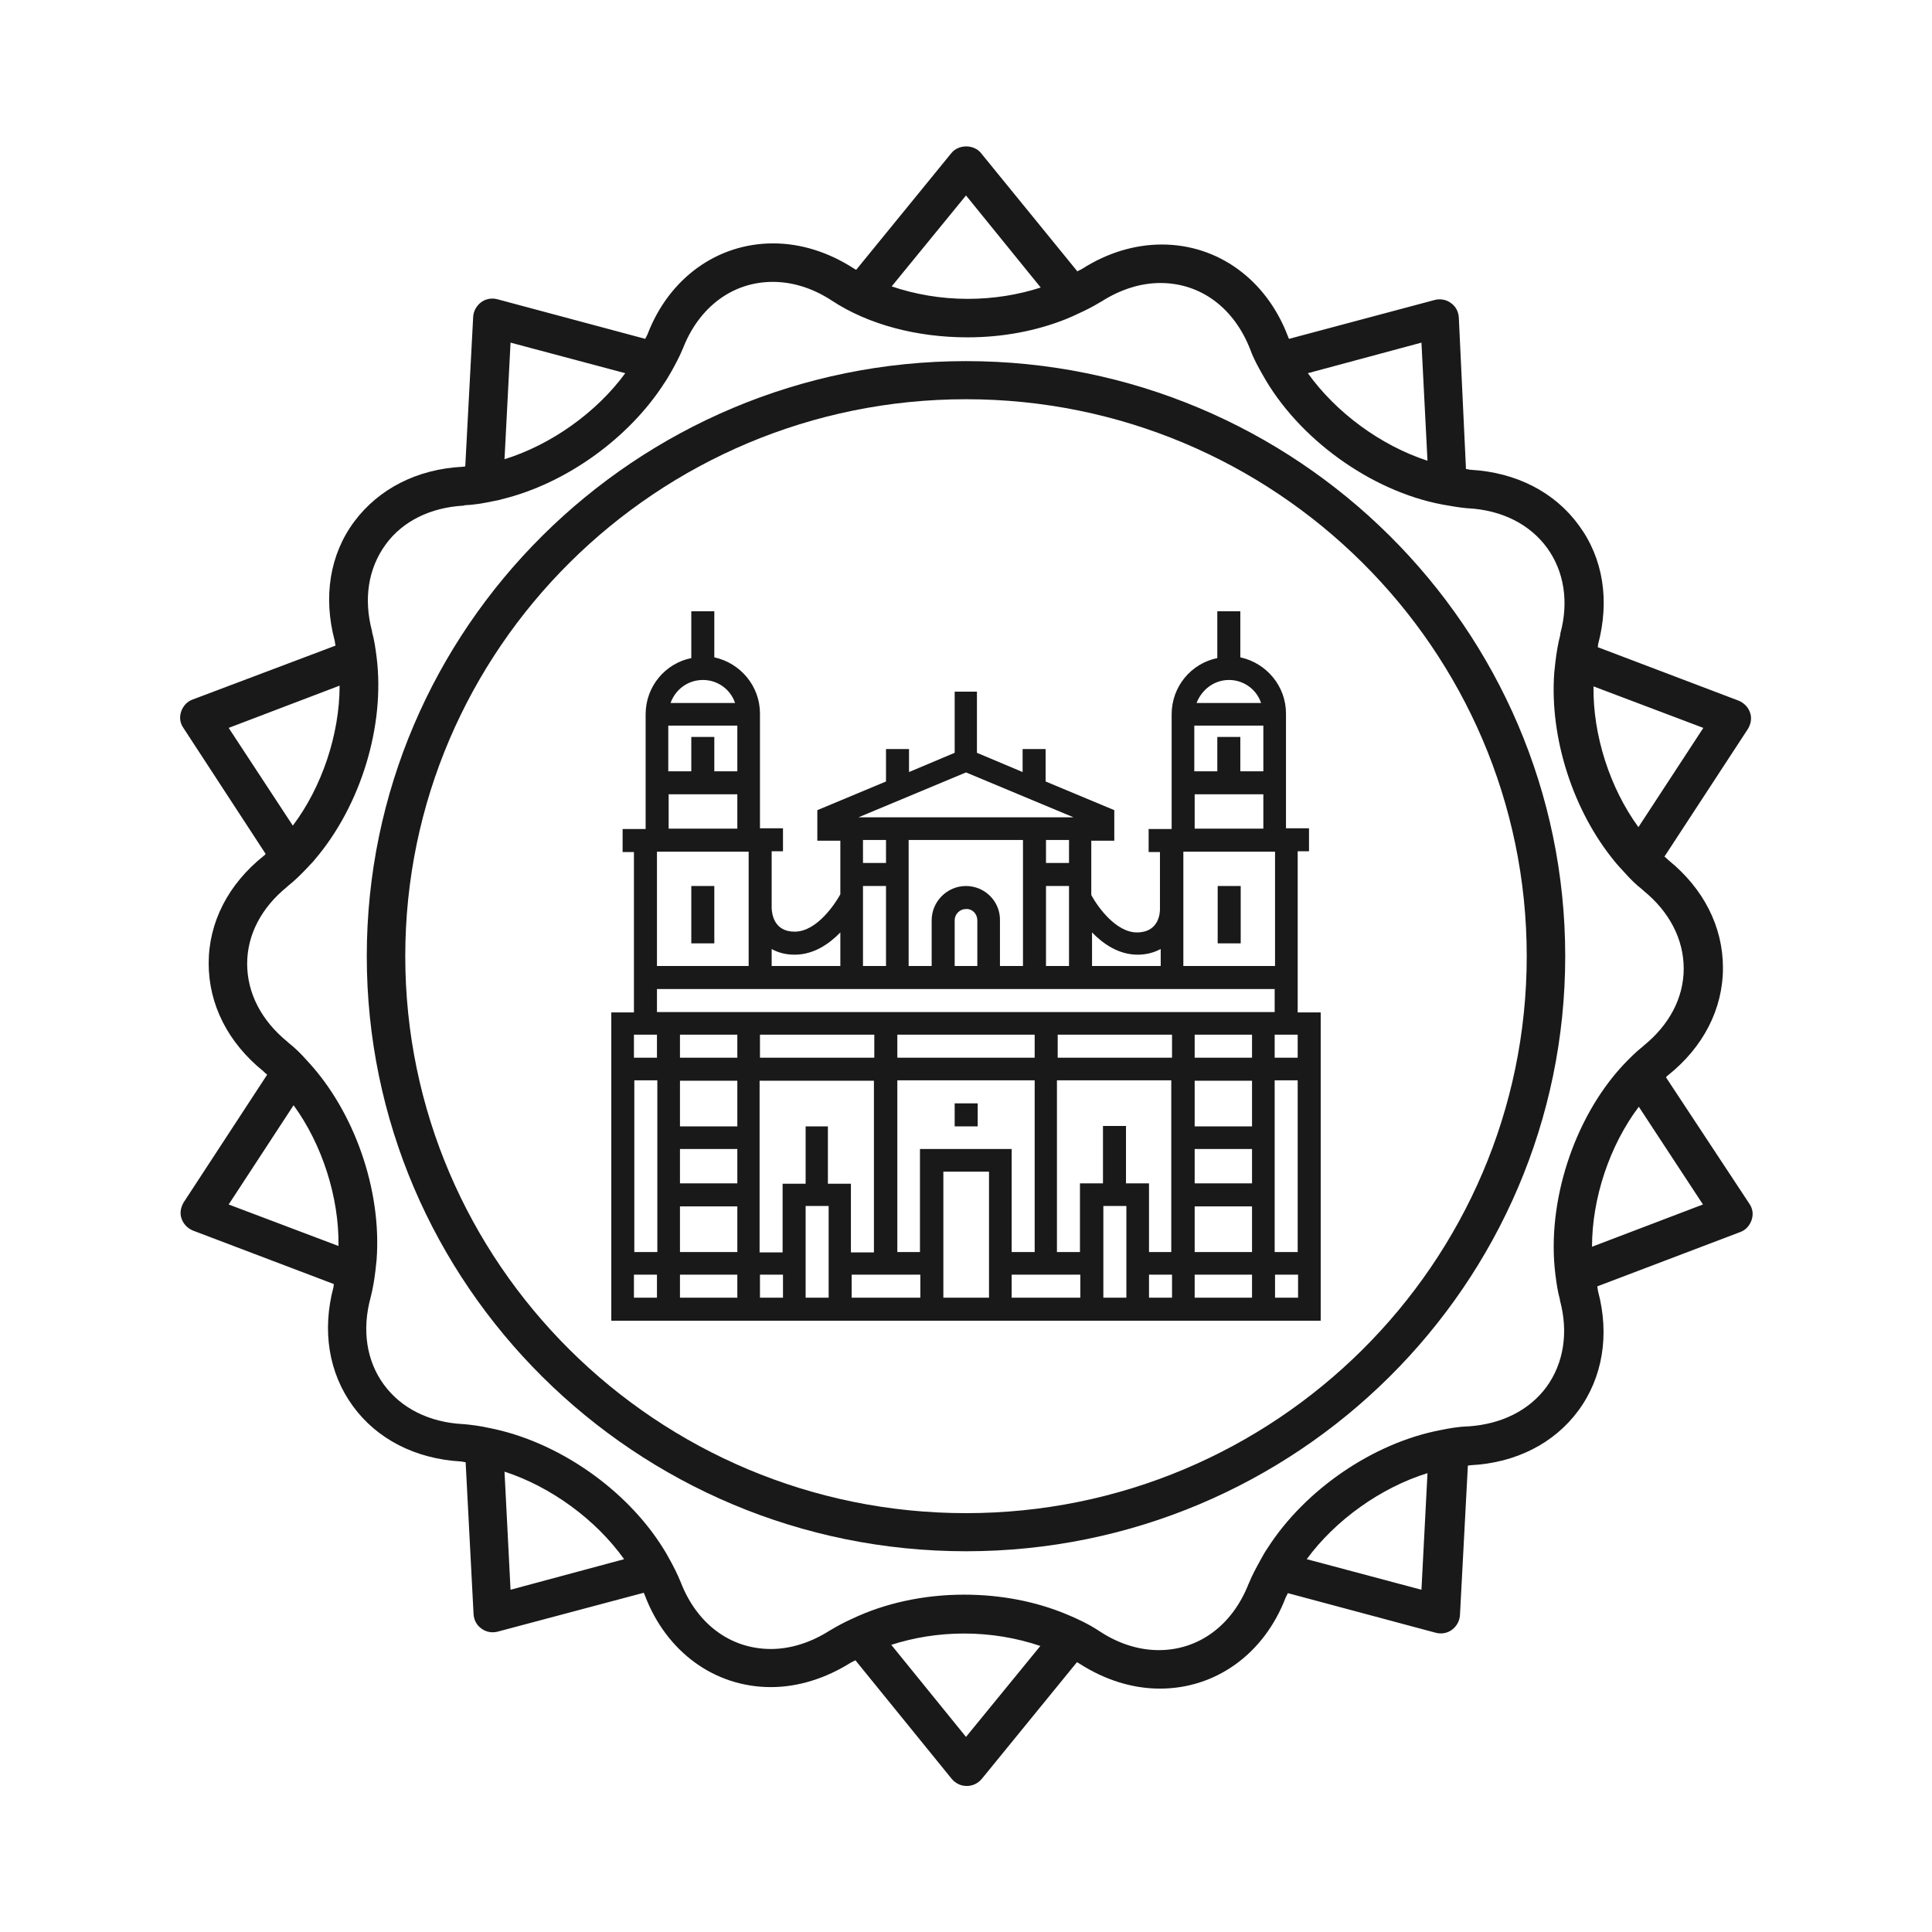
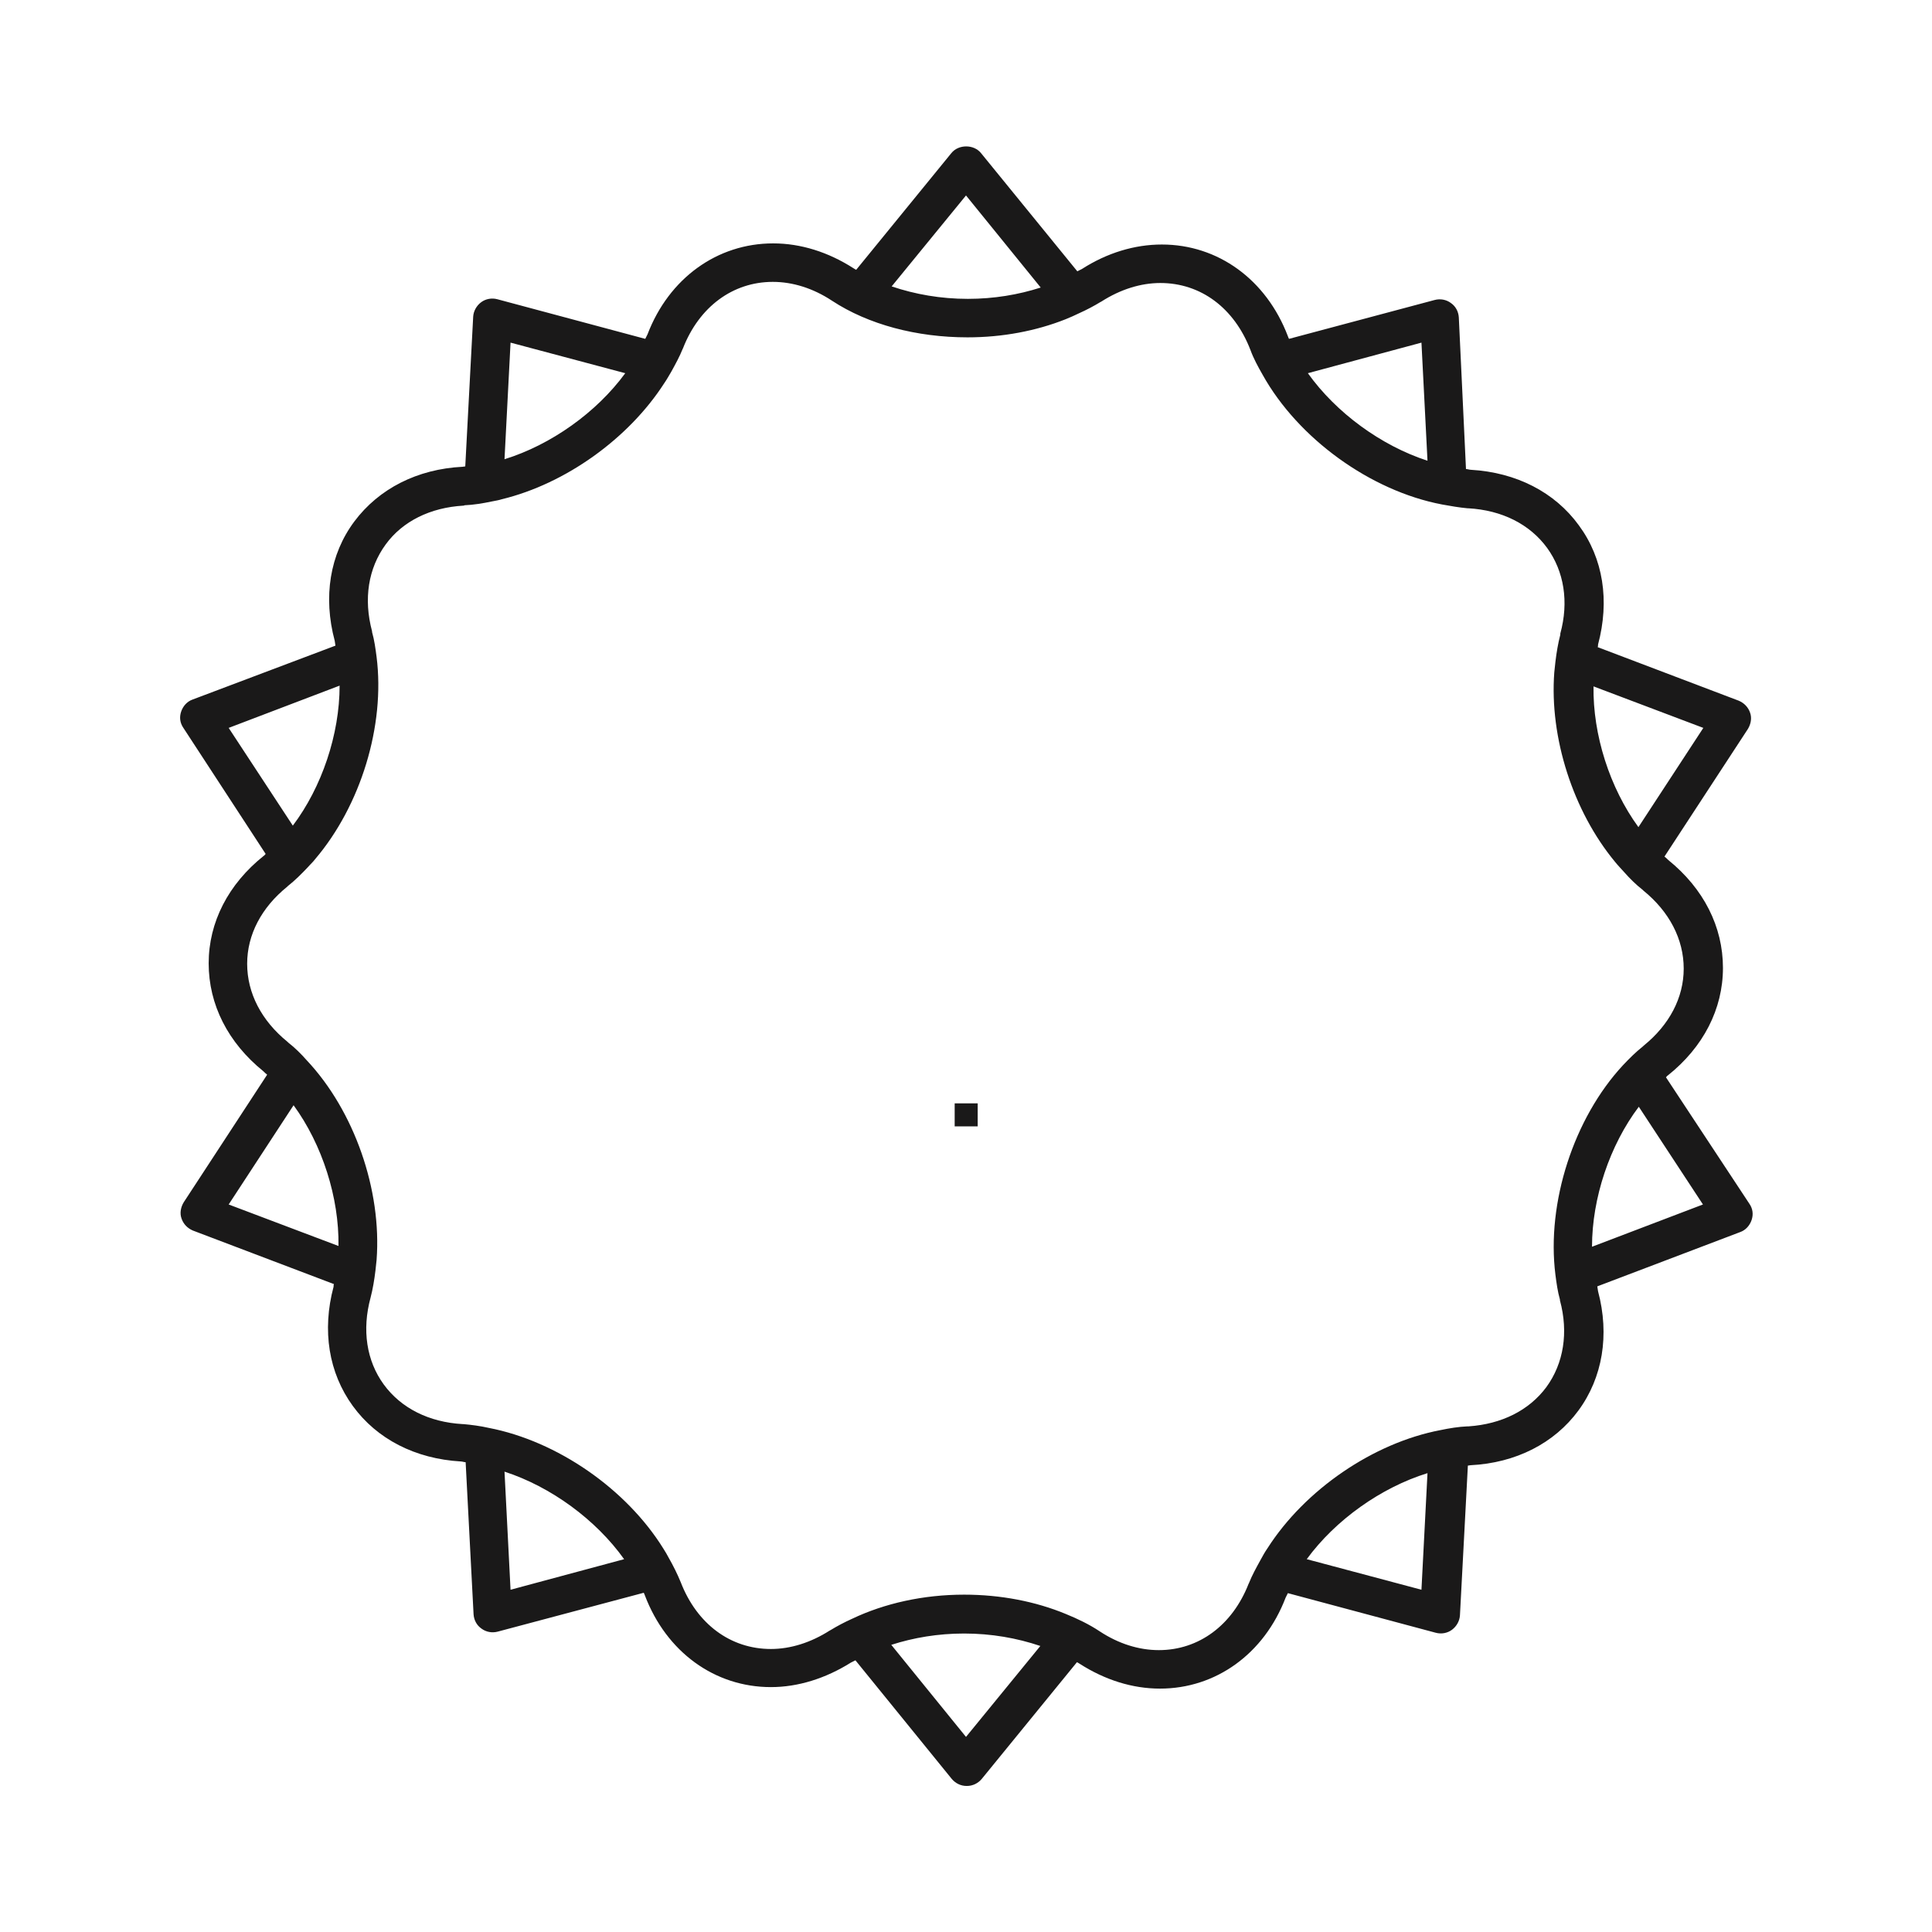
<svg xmlns="http://www.w3.org/2000/svg" version="1.1" id="Layer_1" x="0px" y="0px" viewBox="0 0 512 512" style="enable-background:new 0 0 512 512;" xml:space="preserve">
  <g fill="#1A1919">
-     <rect height="15.2" width="6.1" x="183.2" y="234.8" />
-     <path d="M343.9,268.1v-42.5h3v-6.1h-6.1v-9.1v-6.1v-15.2c0-7.3-5.2-13.4-12.1-14.9V162h-6.1v12.4c-6.9,1.4-12.1,7.5-12.1,14.9 v15.2v6.1v9.1h-6.1v6.1h3v15.2c0,1-0.3,6.1-6.1,6.1c-5.5,0-10.3-6.6-12.1-9.9v-14.4h6.1v-8.1l-18.2-7.6v-8.6h-6.1v6.1l-12.1-5.1 v-16.2H253v16.2l-12.1,5.1v-6.1h-6.1v8.6l-18.2,7.6v8.1h6.1V237c-1.2,2.2-6.1,9.9-12.1,9.9c-5.5,0-6-4.7-6.1-6.1v-15.2h3v-6.1 h-6.1v-9.1v-6.1v-15.2c0-7.3-5.2-13.4-12.1-14.9V162h-6.1v12.4c-6.9,1.4-12.1,7.5-12.1,14.9v15.2v6.1v9.1H165v6.1h3v42.5H162v3 v3v69.7v3v3h188v-3v-3v-69.7v-3v-3H343.9z M325.7,180.2c3.9,0,7.3,2.5,8.5,6.1h-17.1C318.5,182.7,321.8,180.2,325.7,180.2z  M334.8,192.3v12.1h-6.1v-9.1h-6.1v9.1h-6.1v-12.1H334.8z M316.6,210.5h18.2v9.1h-18.2V210.5z M313.6,225.7h24.3V256h-24.3 V225.7z M289.4,247.1c3,3.1,7.1,5.9,12.1,5.9c2.4,0,4.4-0.6,6.1-1.5v4.5h-18.2V247.1z M256,204.7l28.5,11.9h-57L256,204.7z  M277.2,228.7v-6.1h6.1v6.1H277.2z M283.3,234.8V256h-6.1v-21.2H283.3z M256,234.8c-5,0-9.1,4.1-9.1,9.1V256h-6.1v-33.4h30.3 V256h-6.1v-12.1C265.1,238.9,261,234.8,256,234.8z M259,243.9V256h0H253v-12.1c0-1.7,1.4-3,3-3C257.7,240.8,259,242.2,259,243.9 z M228.7,228.7v-6.1h6.1v6.1H228.7z M234.8,234.8V256h-6.1v-21.2H234.8z M204.5,251.5c1.6,0.9,3.6,1.5,6.1,1.5 c5,0,9.1-2.8,12.1-5.9v8.9h-18.2V251.5z M186.3,180.2c3.9,0,7.3,2.5,8.5,6.1h-17.1C179,182.7,182.3,180.2,186.3,180.2z  M195.4,192.3v12.1h-6.1v-9.1h-6.1v9.1h-6.1v-12.1H195.4z M177.2,210.5h18.2v9.1h-18.2V210.5z M174.1,225.7h24.3V256h-24.3 V225.7z M174.1,343.9h-6.1v-6.1h6.1V343.9z M168.1,331.8v-45.5h6.1v45.5H168.1z M174.1,280.3h-6.1v-6.1h6.1V280.3z M174.1,262.1 h163.7v6.1H174.1V262.1z M310.6,274.2v6.1h-30.3v-6.1H310.6z M274.2,274.2v6.1h-36.4v-6.1H274.2z M231.7,274.2v6.1h-30.3v-6.1 H231.7z M195.4,343.9h-15.2v-6.1h15.2V343.9z M195.4,331.8h-15.2v-12.1h15.2V331.8z M195.4,313.6h-15.2v-9.1h15.2V313.6z  M195.4,298.5h-15.2v-12.1h15.2V298.5z M195.4,280.3h-15.2v-6.1h15.2V280.3z M207.5,343.9h-6.1v-6.1h6.1V343.9z M219.6,343.9 h-6.1v-24.3h6.1V343.9z M213.5,298.5v15.2h-6.1v18.2h-6.1v-45.5h30.3v45.5h-6.1v-18.2h-6.1v-15.2L213.5,298.5L213.5,298.5z  M243.9,343.9h-18.2v-6.1h18.2V343.9z M243.9,331.8h-6.1v-45.5h36.4v45.5h-6.1v-27.3h-24.3V331.8z M262.1,343.9h-12.1v-33.4 h12.1V343.9z M286.3,343.9h-18.2v-6.1h18.2V343.9z M298.5,343.9h-6.1v-24.3h6.1V343.9z M310.6,343.9h-6.1v-6.1h6.1V343.9z  M310.6,331.8L310.6,331.8h-6.1v-18.2h-6.1v-15.2h-6.1v15.2h-6.1v18.2h-6.1v-45.5h30.3V331.8z M331.8,343.9h-15.2v-6.1h15.2 V343.9z M331.8,331.8h-15.2v-12.1h15.2V331.8z M331.8,313.6h-15.2v-9.1h15.2V313.6z M331.8,298.5h-15.2v-12.1h15.2V298.5z  M331.8,280.3h-15.2v-6.1h15.2V280.3z M343.9,343.9h-6. v-6.1h6.1V343.9z M343.9,331.8h-6.1v-45.5h6.1V331.8z M343.9,280.3h-6.1 v-6.1h6.1V280.3z" />
    <rect height="6.1" width="6.1" x="253" y="292.4" />
-     <rect height="15.2" width="6.1" x="322.7" y="234.8" />
  </g>
  <g fill="#1A1919">
-     <path d="M256,401c-81.9,0-148.6-66.2-148.6-147.6S174.1,105.8,256,105.8s148.6,66.2,148.6,147.6S337.9,401,256,401     M256,95.7c-87.6,0-158.8,70.8-158.8,157.7c0,87,71.2,157.7,158.8,157.7s158.8-70.8,158.8-157.7S343.6,95.7,256,95.7" />
    <path d="M421.9,330.4c0-12.9,4.7-26.9,12.4-37.1l17,25.9L421.9,330.4z M412.2,337.8c0.3,2.3,0.6,4.5,1.2,6.6    c0,0.1,0,0.2,0,0.2c2.3,8.5,1,16.7-3.6,23c-4.6,6.2-11.9,9.8-20.6,10.4c-0.1,0-0.2,0-0.3,0c-2.4,0.1-4.8,0.5-7.2,1    c-17.8,3.4-35.9,15.8-45.8,31.3c-0.7,1-1.3,2.1-1.9,3.2c-1.1,2-2.2,4-3,6c0,0.1-0.1,0.2-0.1,0.2c-4.3,11-13.2,17.6-23.8,17.6    c-5.3,0-10.7-1.7-15.7-5c-2.7-1.8-5.8-3.3-9-4.6c-8-3.3-17.2-5.1-26.9-5.1c-10.8,0-21.1,2.3-29.7,6.4c-2,0.9-3.9,1.9-5.7,3    c-0.1,0-0.1,0.1-0.2,0.1c-5,3.2-10.4,4.9-15.6,4.9c-10.7,0-19.6-6.6-23.9-17.7c-0.9-2.2-2-4.4-3.2-6.5c-0.4-0.8-0.9-1.6-1.4-2.4    c-9.8-15.8-28.1-28.5-46.3-32c-2.2-0.5-4.5-0.8-6.7-1c-0.1,0-0.2,0-0.2,0c-8.9-0.5-16.3-4.2-20.9-10.5s-5.8-14.5-3.5-23    c0.6-2.3,1-4.7,1.3-7.2c0.1-0.9,0.2-1.8,0.3-2.8c1.4-18.5-5.9-39.5-18.5-52.9c-1.5-1.7-3.1-3.3-4.9-4.7c-0.1-0.1-0.1-0.1-0.2-0.2    c-6.9-5.6-10.7-12.9-10.7-20.7c0-7.7,3.8-14.9,10.6-20.4c0.1-0.1,0.1-0.1,0.2-0.2c1.9-1.5,3.6-3.2,5.3-5c0.6-0.7,1.3-1.3,1.9-2.1    c12.1-14.2,18.6-35.4,16.3-53.6c-0.3-2.3-0.6-4.5-1.2-6.6c0-0.1,0-0.2,0-0.2c-2.3-8.6-1-16.7,3.6-23c4.5-6.2,11.9-9.8,20.6-10.3    c0.1,0,0.2,0,0.3-0.1c2.4-0.1,4.8-0.5,7.2-1c0.9-0.2,1.8-0.3,2.7-0.6c16.9-4.1,33.6-16.1,43-30.7l0,0c0.7-1,1.3-2.1,1.9-3.1    c1.1-2,2.2-4,3-6c0-0.1,0.1-0.1,0.1-0.2c4.3-11,13.2-17.6,23.8-17.6c5.3,0,10.7,1.7,15.7,5c9.6,6.3,22.4,9.7,35.9,9.7    c9.3,0,18.2-1.7,26-4.8c1.2-0.5,2.4-1,3.6-1.6c2-0.9,3.9-1.9,5.7-3c0.1,0,0.2-0.1,0.2-0.1c5-3.2,10.4-4.9,15.6-4.9    c10.7,0,19.6,6.6,23.9,17.8c0.8,2.2,2,4.4,3.2,6.5c9.4,16.9,28.6,30.8,47.6,34.4c2.2,0.4,4.5,0.8,6.7,1c0.1,0,0.2,0,0.2,0    c8.9,0.5,16.3,4.2,20.9,10.5c4.5,6.2,5.8,14.3,3.5,22.7c0,0.1,0,0.2,0,0.3c-0.6,2.3-1,4.7-1.3,7.2c-0.1,0.9-0.2,1.8-0.3,2.8    c-1.3,17.3,5,36.8,16.1,50.2c0.8,1,1.6,1.8,2.4,2.7c1.5,1.7,3.1,3.3,4.9,4.7c0.1,0.1,0.1,0.1,0.2,0.2c6.9,5.6,10.7,12.9,10.7,20.7    c0,7.7-3.8,14.9-10.6,20.4c-0.1,0.1-0.1,0.1-0.2,0.2c-1.9,1.5-3.6,3.2-5.3,5C417.1,296.3,409.8,318.7,412.2,337.8z M376.7,421.3    l-30.4-8.1c7.6-10.4,19.7-19,32-22.8L376.7,421.3z M256,460.3l-19.8-24.4c5.9-1.9,12.4-3,19.3-3c7.2,0,14,1.2,20.2,3.3L256,460.3z     M135.3,421.3l-1.6-31.3c12.3,4,24.2,12.7,31.7,23.2L135.3,421.3z M60.6,319.2l17.2-26.3c7.6,10.4,12.1,24.5,11.9,37.3L60.6,319.2    z M60.6,192.9L90,181.7c0,12.9-4.7,26.9-12.4,37.1L60.6,192.9z M135.3,90.8l30.4,8.1c-7.6,10.4-19.7,19-32,22.8L135.3,90.8z     M256,51.8l19.8,24.4c-5.9,1.9-12.4,3-19.3,3c-7.2,0-14-1.2-20.2-3.3L256,51.8z M376.7,90.8l1.6,31.3c-12.3-4-24.2-12.7-31.7-23.2    L376.7,90.8z M451.4,192.9l-17.2,26.3c-7.6-10.4-12.1-24.5-11.9-37.3L451.4,192.9z M441.5,285.5c0.2-0.2,0.3-0.4,0.5-0.5    c9.4-7.5,14.6-17.6,14.6-28.5c0-10.9-5.1-21-14.5-28.6c-0.3-0.3-0.6-0.6-1-0.9l22.1-33.8c0.8-1.3,1.1-2.9,0.6-4.3    c-0.5-1.5-1.6-2.6-3-3.2l-37.4-14.2c0.1-0.2,0.1-0.5,0.1-0.7c3.1-11.6,1.4-22.8-5.1-31.6c-6.4-8.8-16.6-14-28.6-14.7    c-0.4,0-0.9-0.2-1.3-0.2l-1.9-40.2c-0.1-1.5-0.8-2.9-2.1-3.8c-1.2-0.9-2.8-1.2-4.3-0.8l-38.6,10.3c-0.1-0.2-0.2-0.4-0.3-0.7    c-5.7-15-18.5-24.3-33.4-24.3c-7.2,0-14.5,2.2-21.2,6.5c-0.4,0.2-0.8,0.4-1.2,0.6L260,40.6c-1.9-2.4-6-2.4-7.9,0l-25.2,30.9    c-0.2-0.1-0.4-0.2-0.7-0.4c-6.7-4.3-14-6.6-21.3-6.6c-14.8,0-27.6,9.2-33.3,24.1c-0.2,0.4-0.4,0.8-0.6,1.2l-39.2-10.5    c-1.5-0.4-3.1-0.1-4.3,0.8c-1.2,0.9-2,2.3-2.1,3.8l-2.1,39.7c-0.2,0-0.5,0.1-0.7,0.1c-12,0.6-22.2,5.8-28.7,14.5    c-6.5,8.7-8.3,20-5.2,31.6c0.1,0.4,0.1,0.9,0.2,1.3L51,185.4c-1.4,0.5-2.5,1.7-3,3.2s-0.3,3,0.6,4.3l21.8,33.4    c-0.2,0.2-0.3,0.4-0.5,0.5c-9.4,7.5-14.6,17.6-14.6,28.5c0,10.9,5.1,21,14.5,28.6c0.3,0.3,0.6,0.6,1,0.9l-22.1,33.8    c-0.8,1.3-1.1,2.9-0.6,4.3c0.5,1.5,1.6,2.6,3,3.2l37.4,14.2c-0.1,0.2-0.1,0.5-0.1,0.7c-3.1,11.6-1.3,22.8,5.1,31.6    c6.4,8.8,16.6,14,28.6,14.7c0.4,0,0.9,0.2,1.3,0.2l2.1,40.3c0.1,1.5,0.8,2.9,2.1,3.8c1.2,0.9,2.8,1.2,4.3,0.8l38.7-10.3    c0.1,0.2,0.2,0.4,0.3,0.7c5.7,15,18.5,24.3,33.4,24.3c7.2,0,14.5-2.3,21.2-6.5c0.4-0.2,0.8-0.4,1.2-0.6l25.5,31.4    c1,1.2,2.4,1.9,4,1.9s3-0.7,4-1.9l25.2-30.9c0.2,0.1,0.4,0.2,0.7,0.4c6.7,4.3,14,6.6,21.3,6.6c14.8,0,27.6-9.2,33.3-24.1    c0.2-0.4,0.4-0.8,0.6-1.2l39.2,10.5c1.5,0.4,3.1,0.1,4.3-0.8c1.2-0.9,2-2.3,2.1-3.8l2.1-39.7c0.2,0,0.5-0.1,0.7-0.1    c12-0.6,22.2-5.8,28.6-14.5s8.3-20,5.2-31.6c-0.1-0.4-0.1-0.9-0.2-1.3l37.9-14.4c1.4-0.5,2.5-1.7,3-3.2s0.3-3-0.6-4.3L441.5,285.5    z" />
  </g>
</svg>